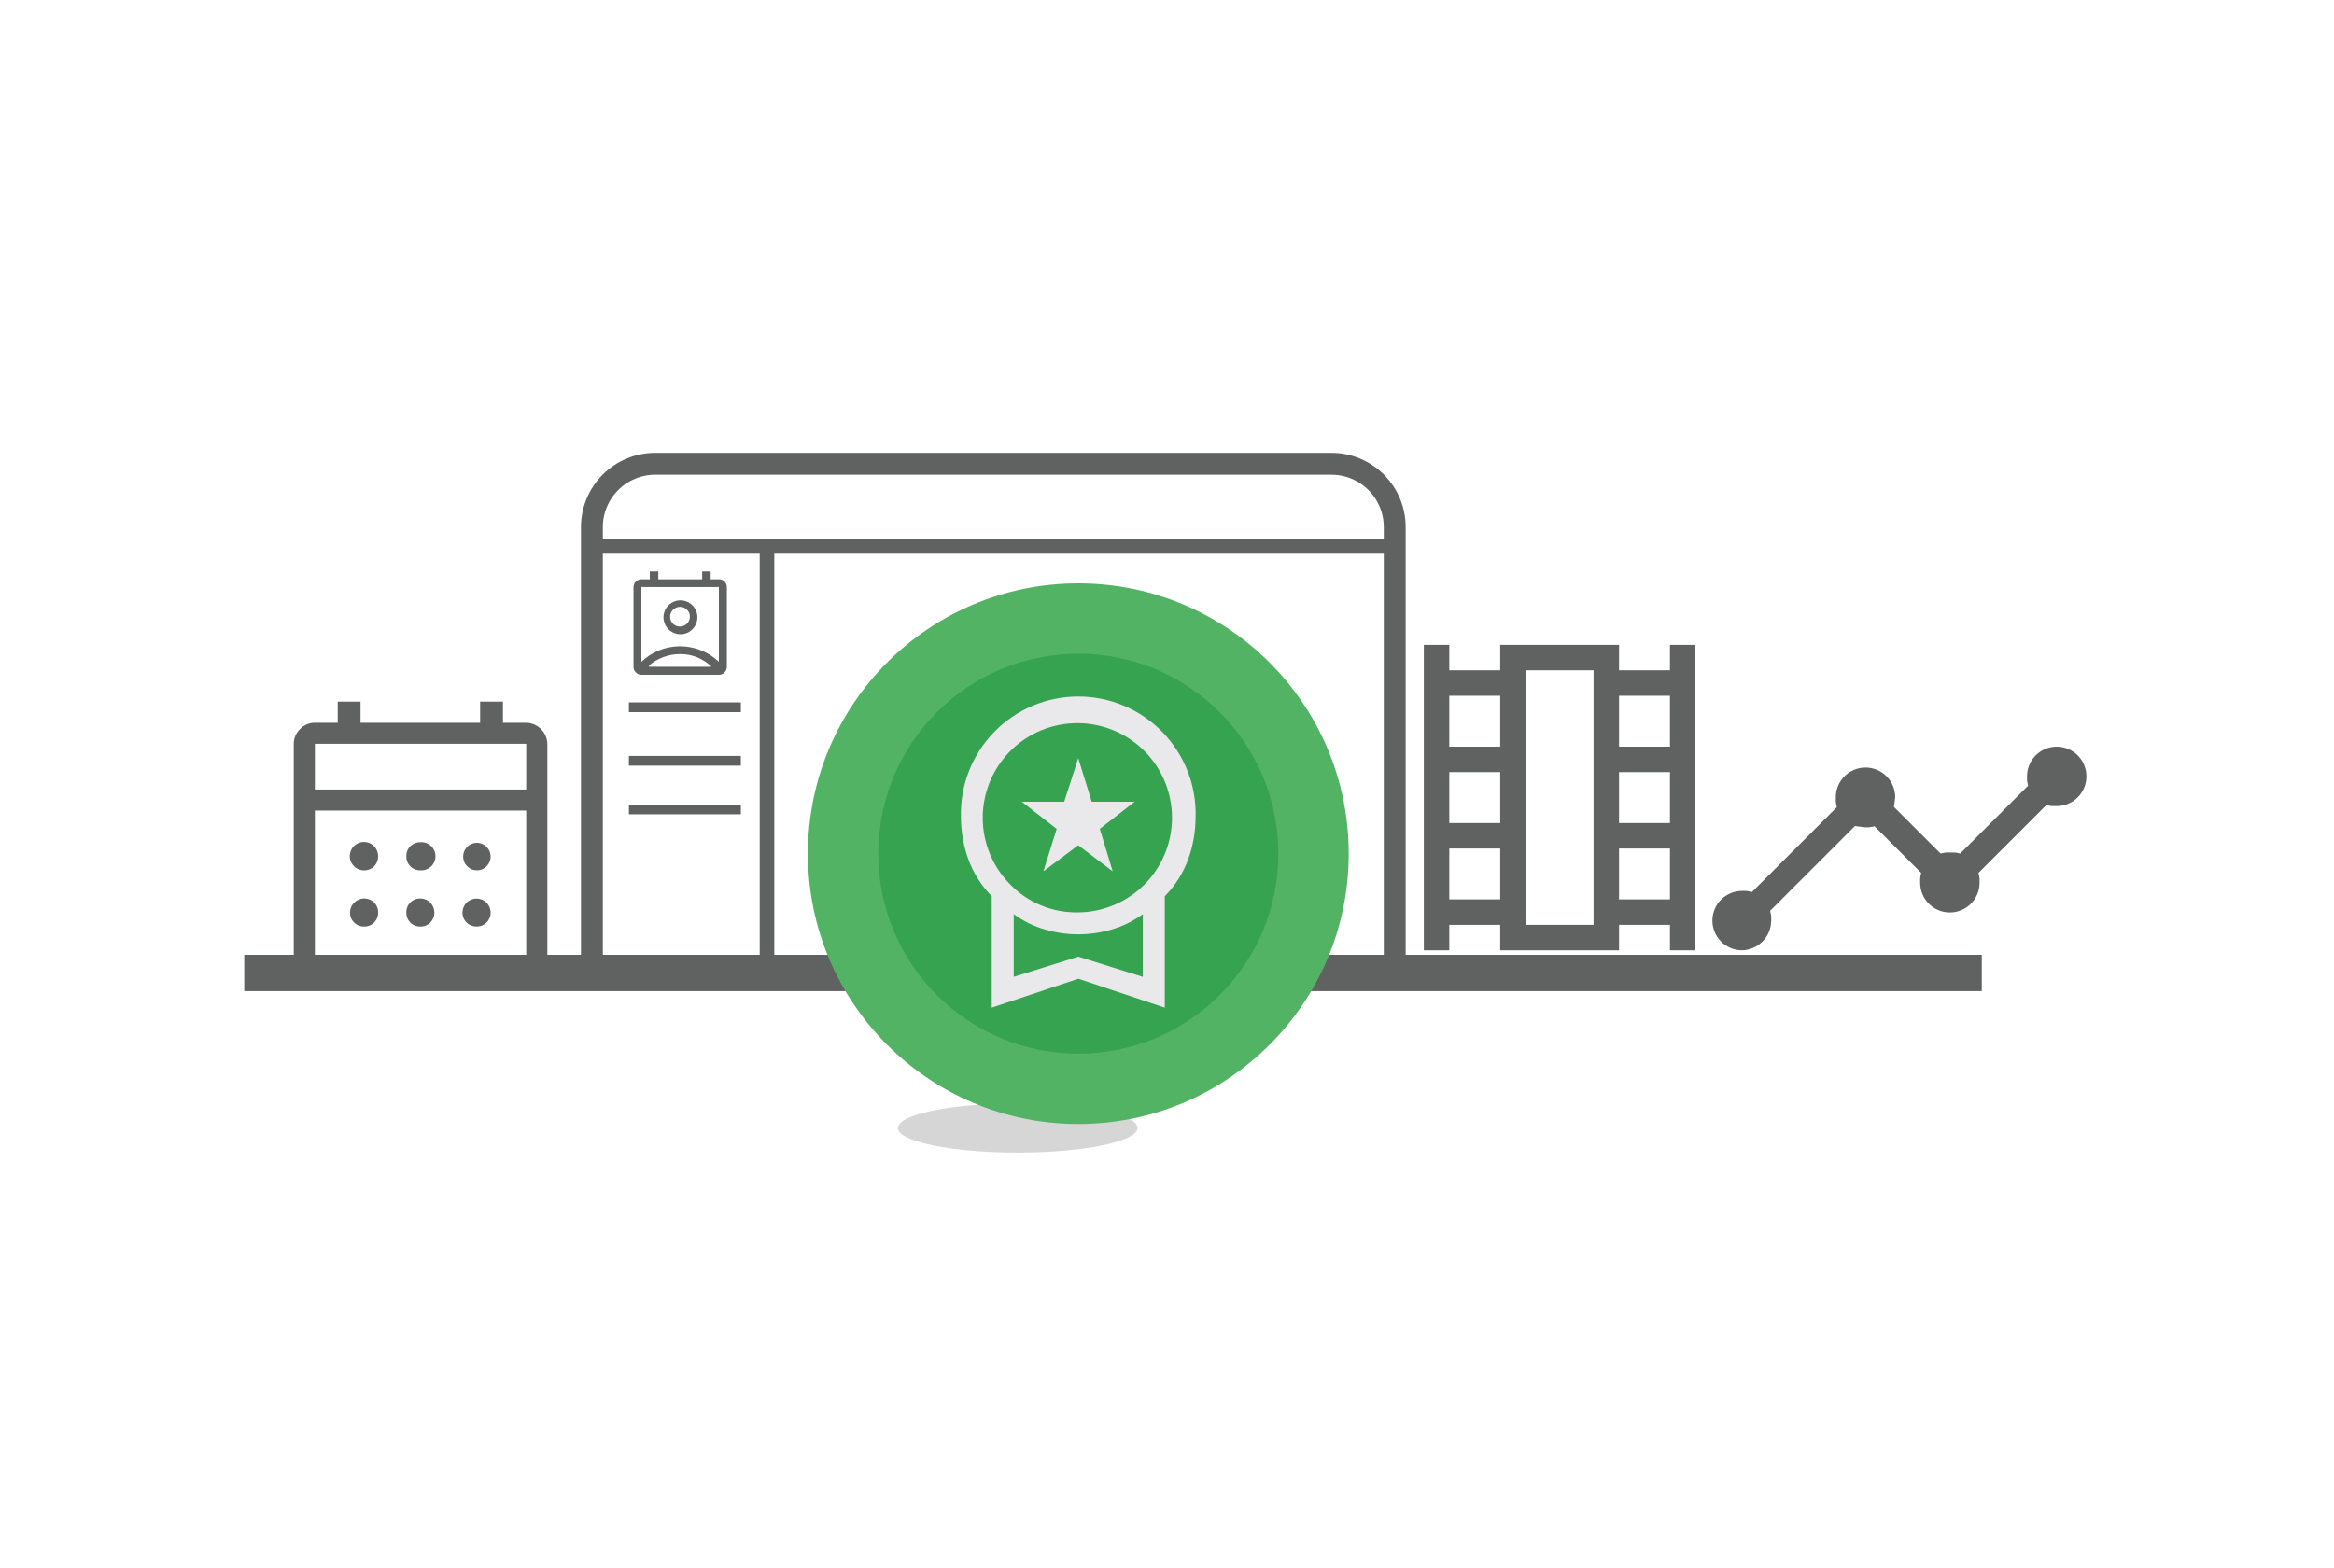
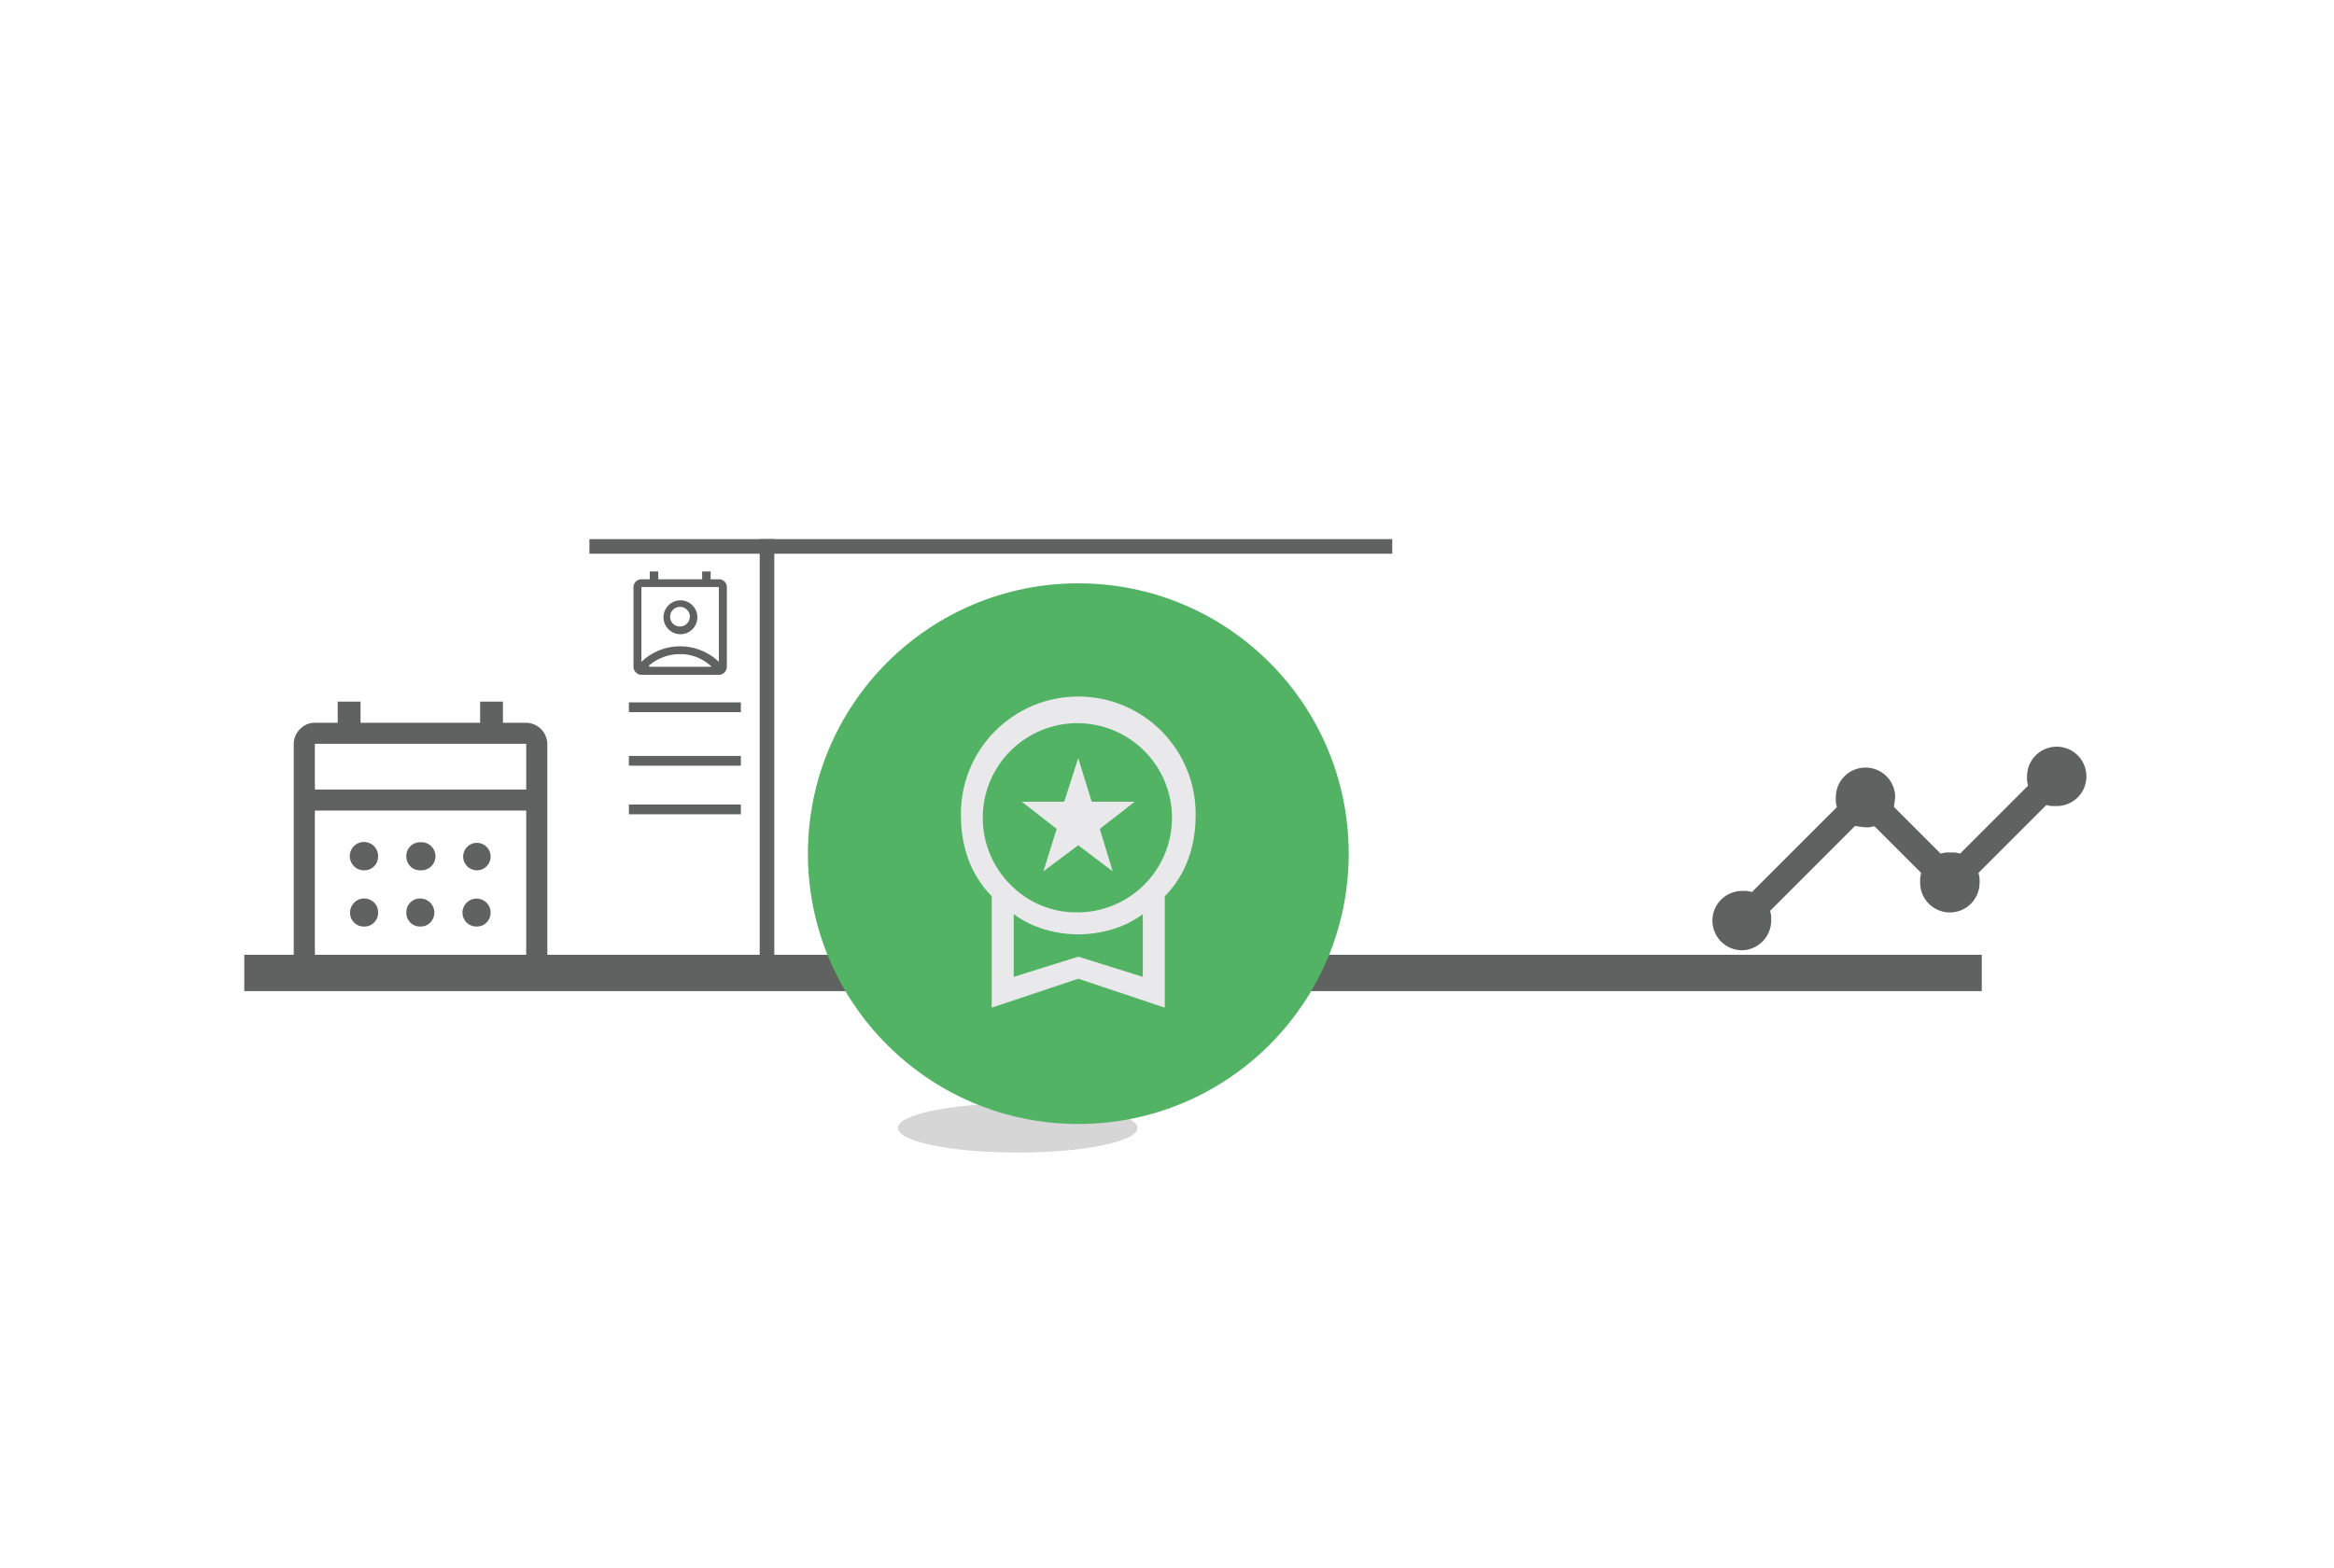
<svg xmlns="http://www.w3.org/2000/svg" width="320" height="215" viewBox="0 0 320 215" fill="none">
  <path d="M139.532 158.068C148.606 158.068 155.962 156.558 155.962 154.694C155.962 152.83 148.606 151.319 139.532 151.319C130.457 151.319 123.101 152.83 123.101 154.694C123.101 156.558 130.457 158.068 139.532 158.068Z" fill="#D6D6D6" />
  <path d="M271.709 130.944H33.489V135.924H271.709V130.944Z" fill="#606161" />
-   <path d="M89.821 63.604H182.54C184.842 63.604 187.05 64.519 188.678 66.147C190.306 67.775 191.22 69.983 191.22 72.285V133.143H81.152V72.285C81.152 69.985 82.065 67.779 83.69 66.151C85.316 64.523 87.521 63.608 89.821 63.604Z" stroke="#606161" stroke-width="3" stroke-miterlimit="10" />
  <path d="M190.883 73.937H80.814V75.939H190.883V73.937Z" fill="#606161" />
  <path d="M106.159 73.937H104.157V134.877H106.159V73.937Z" fill="#606161" />
  <path d="M101.574 96.326H86.225V97.664H101.574V96.326Z" fill="#5F6161" />
  <path d="M101.574 103.668H86.225V105.007H101.574V103.668Z" fill="#5F6161" />
  <path d="M101.574 110.336H86.225V111.674H101.574V110.336Z" fill="#5F6161" />
  <path d="M147.84 154.147C168.315 154.147 184.913 137.549 184.913 117.073C184.913 96.598 168.315 80 147.84 80C127.365 80 110.767 96.598 110.767 117.073C110.767 137.549 127.365 154.147 147.84 154.147Z" fill="#53B365" />
-   <path d="M147.84 144.5C162.987 144.5 175.267 132.221 175.267 117.073C175.267 101.926 162.987 89.647 147.84 89.647C132.693 89.647 120.413 101.926 120.413 117.073C120.413 132.221 132.693 144.5 147.84 144.5Z" fill="#36A350" />
  <path d="M143.057 119.494L144.873 113.676L140.09 109.952H145.908L147.828 103.971L149.679 109.952H155.567L150.784 113.676L152.553 119.494L147.828 115.921L143.057 119.494ZM135.971 138.193V122.915C134.527 121.444 133.419 119.677 132.724 117.737C132.082 115.908 131.752 113.985 131.747 112.047C131.689 109.898 132.062 107.759 132.845 105.756C133.627 103.754 134.803 101.929 136.303 100.388C137.802 98.848 139.595 97.624 141.576 96.787C143.556 95.951 145.684 95.521 147.834 95.521C149.984 95.521 152.112 95.951 154.093 96.787C156.073 97.624 157.866 98.848 159.366 100.388C160.865 101.929 162.041 103.754 162.823 105.756C163.606 107.759 163.979 109.898 163.921 112.047C163.916 113.985 163.586 115.908 162.944 117.737C162.249 119.677 161.142 121.444 159.697 122.915V138.193L147.84 134.225L135.971 138.193ZM147.84 125.126C150.836 125.096 153.729 124.03 156.028 122.11C158.327 120.189 159.891 117.532 160.454 114.59C161.017 111.648 160.545 108.601 159.117 105.967C157.689 103.334 155.393 101.275 152.62 100.142C149.847 99.008 146.767 98.87 143.903 99.749C141.039 100.628 138.568 102.471 136.908 104.966C135.249 107.46 134.504 110.452 134.8 113.433C135.095 116.414 136.414 119.201 138.531 121.321C139.738 122.56 141.188 123.537 142.789 124.192C144.391 124.847 146.11 125.165 147.84 125.126ZM138.985 133.969L147.84 131.2L156.684 133.969V125.37C155.378 126.328 153.912 127.045 152.355 127.488C149.404 128.357 146.265 128.357 143.313 127.488C141.756 127.045 140.29 126.328 138.985 125.37V133.969Z" fill="#E9E9EB" />
  <path d="M43.171 134.784C42.41 134.766 41.685 134.457 41.146 133.92C40.606 133.383 40.294 132.659 40.273 131.898V102.004C40.273 101.625 40.35 101.25 40.501 100.902C40.651 100.554 40.87 100.24 41.146 99.98C41.406 99.704 41.72 99.485 42.068 99.337C42.417 99.188 42.792 99.114 43.171 99.119H46.301V96.221H49.431V99.119H65.827V96.221H68.957V99.119H72.145C72.906 99.136 73.631 99.445 74.171 99.983C74.71 100.52 75.022 101.244 75.043 102.004V131.898C75.043 132.277 74.966 132.653 74.816 133.001C74.666 133.349 74.446 133.663 74.17 133.923C73.908 134.195 73.593 134.411 73.245 134.559C72.898 134.707 72.523 134.784 72.145 134.784H43.171ZM43.171 131.898H72.145V111.162H43.171V131.898ZM43.171 108.276H72.145V102.004H43.171V108.276ZM57.623 119.354C57.369 119.362 57.116 119.318 56.88 119.224C56.644 119.13 56.429 118.988 56.25 118.807C56.072 118.627 55.931 118.412 55.837 118.176C55.743 117.94 55.698 117.688 55.703 117.434C55.697 117.18 55.742 116.927 55.836 116.69C55.93 116.454 56.071 116.239 56.251 116.058C56.43 115.878 56.644 115.736 56.88 115.64C57.116 115.545 57.369 115.498 57.623 115.503C57.889 115.482 58.156 115.516 58.407 115.604C58.659 115.691 58.889 115.83 59.085 116.011C59.28 116.191 59.436 116.411 59.543 116.655C59.65 116.899 59.705 117.162 59.705 117.428C59.705 117.695 59.65 117.958 59.543 118.202C59.436 118.446 59.28 118.665 59.085 118.846C58.889 119.027 58.659 119.166 58.407 119.253C58.156 119.34 57.889 119.375 57.623 119.354ZM49.92 119.354C49.666 119.364 49.412 119.32 49.176 119.226C48.939 119.132 48.725 118.989 48.547 118.807C48.315 118.584 48.143 118.306 48.045 117.999C47.947 117.692 47.928 117.366 47.987 117.049C48.047 116.733 48.184 116.436 48.387 116.186C48.59 115.936 48.852 115.74 49.149 115.616C49.446 115.492 49.77 115.444 50.09 115.476C50.411 115.508 50.718 115.619 50.985 115.799C51.252 115.98 51.47 116.223 51.619 116.509C51.768 116.794 51.844 117.112 51.84 117.434C51.845 117.688 51.8 117.94 51.706 118.176C51.612 118.412 51.471 118.627 51.293 118.807C51.114 118.988 50.9 119.13 50.663 119.224C50.427 119.318 50.174 119.362 49.92 119.354ZM65.338 119.354C64.904 119.344 64.486 119.184 64.156 118.901C63.827 118.618 63.604 118.23 63.528 117.803C63.451 117.375 63.524 116.934 63.735 116.554C63.946 116.174 64.282 115.879 64.686 115.718C65.089 115.558 65.536 115.541 65.95 115.672C66.365 115.803 66.721 116.073 66.959 116.436C67.198 116.799 67.303 117.234 67.258 117.666C67.213 118.098 67.02 118.501 66.711 118.807C66.532 118.988 66.318 119.13 66.082 119.224C65.846 119.318 65.592 119.362 65.338 119.354ZM57.623 127.069C57.369 127.075 57.117 127.03 56.881 126.936C56.645 126.842 56.431 126.701 56.251 126.521C56.072 126.341 55.931 126.127 55.836 125.891C55.742 125.656 55.697 125.403 55.703 125.149C55.697 124.895 55.742 124.642 55.836 124.405C55.93 124.169 56.071 123.954 56.251 123.773C56.43 123.593 56.644 123.45 56.88 123.355C57.116 123.259 57.369 123.213 57.623 123.217C58.005 123.22 58.377 123.335 58.694 123.548C59.011 123.761 59.258 124.063 59.404 124.415C59.551 124.768 59.59 125.155 59.518 125.53C59.445 125.905 59.264 126.25 58.996 126.522C58.817 126.702 58.602 126.843 58.366 126.937C58.13 127.031 57.877 127.076 57.623 127.069ZM49.92 127.069C49.666 127.075 49.413 127.03 49.176 126.936C48.94 126.842 48.725 126.701 48.544 126.522C48.364 126.342 48.221 126.128 48.126 125.892C48.03 125.656 47.984 125.404 47.988 125.149C47.991 124.767 48.106 124.395 48.319 124.078C48.532 123.762 48.834 123.515 49.186 123.368C49.538 123.222 49.926 123.182 50.301 123.255C50.676 123.327 51.021 123.509 51.293 123.776C51.473 123.956 51.614 124.17 51.708 124.406C51.802 124.642 51.847 124.895 51.84 125.149C51.846 125.403 51.801 125.656 51.707 125.891C51.613 126.127 51.471 126.341 51.292 126.521C51.112 126.701 50.898 126.842 50.662 126.936C50.426 127.03 50.174 127.075 49.92 127.069ZM65.338 127.069C65.084 127.074 64.832 127.029 64.596 126.935C64.36 126.841 64.146 126.701 63.965 126.522C63.697 126.251 63.515 125.907 63.442 125.533C63.369 125.159 63.409 124.771 63.556 124.42C63.702 124.068 63.95 123.767 64.267 123.556C64.584 123.345 64.957 123.232 65.338 123.232C65.719 123.232 66.092 123.345 66.409 123.556C66.726 123.767 66.974 124.068 67.121 124.42C67.268 124.771 67.307 125.159 67.234 125.533C67.161 125.907 66.979 126.251 66.711 126.522C66.531 126.701 66.316 126.841 66.08 126.935C65.844 127.029 65.592 127.074 65.338 127.069Z" fill="#606161" />
  <path d="M238.848 130.327C237.768 130.327 236.732 129.898 235.968 129.134C235.204 128.371 234.775 127.335 234.775 126.255C234.775 125.174 235.204 124.138 235.968 123.375C236.732 122.611 237.768 122.182 238.848 122.182C239.046 122.17 239.244 122.17 239.441 122.182C239.697 122.214 239.95 122.265 240.198 122.333L251.834 110.697C251.771 110.448 251.724 110.195 251.695 109.94C251.683 109.739 251.683 109.537 251.695 109.335C251.695 108.255 252.124 107.219 252.887 106.455C253.651 105.692 254.687 105.263 255.767 105.263C256.847 105.263 257.883 105.692 258.647 106.455C259.411 107.219 259.84 108.255 259.84 109.335C259.84 109.405 259.782 109.847 259.665 110.662L266.065 117.062C266.314 116.995 266.567 116.945 266.822 116.911C267.016 116.899 267.21 116.899 267.404 116.911C267.597 116.899 267.792 116.899 267.985 116.911C268.241 116.943 268.494 116.993 268.742 117.062L278.051 107.753C277.987 107.504 277.941 107.251 277.911 106.996C277.899 106.795 277.899 106.593 277.911 106.391C277.927 105.586 278.182 104.805 278.642 104.144C279.102 103.484 279.748 102.975 280.498 102.681C281.247 102.388 282.067 102.323 282.853 102.495C283.64 102.667 284.357 103.068 284.916 103.647C285.474 104.227 285.849 104.959 285.991 105.751C286.134 106.544 286.039 107.36 285.718 108.098C285.396 108.836 284.864 109.463 284.187 109.898C283.51 110.334 282.719 110.559 281.914 110.545C281.717 110.557 281.518 110.557 281.321 110.545C281.135 110.545 280.879 110.476 280.564 110.406L271.255 119.715C271.324 119.963 271.374 120.216 271.407 120.471C271.407 120.657 271.407 120.855 271.407 121.065C271.407 122.145 270.977 123.181 270.214 123.945C269.45 124.708 268.414 125.137 267.334 125.137C266.254 125.137 265.218 124.708 264.454 123.945C263.69 123.181 263.261 122.145 263.261 121.065C263.249 120.867 263.249 120.669 263.261 120.471C263.289 120.216 263.335 119.963 263.401 119.715L257.001 113.315C256.751 113.375 256.499 113.421 256.244 113.455C256.047 113.467 255.849 113.467 255.651 113.455L254.324 113.28L242.688 124.916C242.756 125.165 242.807 125.417 242.839 125.673C242.839 125.859 242.839 126.057 242.839 126.266C242.83 127.342 242.398 128.372 241.636 129.132C240.873 129.892 239.843 130.321 238.767 130.327H238.848Z" fill="#606161" />
-   <path d="M195.212 130.327V88.436H198.703V91.927H205.684V88.436H221.975V91.927H228.957V88.436H232.448V130.327H228.957V126.836H221.975V130.327H205.684V126.836H198.703V130.327H195.212ZM198.703 123.345H205.684V116.364H198.703V123.345ZM198.703 112.873H205.684V105.891H198.703V112.873ZM198.703 102.4H205.684V95.418H198.703V102.4ZM221.975 123.345H228.957V116.364H221.975V123.345ZM221.975 112.873H228.957V105.891H221.975V112.873ZM221.975 102.4H228.957V95.418H221.975V102.4ZM209.175 126.836H218.484V91.927H209.175V126.836Z" fill="#606161" />
  <path d="M93.231 89.705C92.473 89.703 91.721 89.832 91.008 90.089C90.273 90.354 89.592 90.748 88.995 91.252V91.439H97.49V91.357C96.907 90.825 96.233 90.403 95.5 90.112C94.776 89.834 94.006 89.695 93.231 89.705ZM87.936 90.764C88.626 90.094 89.441 89.564 90.333 89.204C91.709 88.643 93.217 88.492 94.677 88.769C96.137 89.045 97.485 89.738 98.56 90.764V80.5H87.936V90.764ZM93.242 86.982C92.707 86.971 92.192 86.775 91.784 86.429C91.376 86.082 91.1 85.606 91.002 85.08C90.904 84.553 90.991 84.009 91.248 83.54C91.504 83.07 91.915 82.703 92.411 82.5C92.906 82.298 93.457 82.273 93.969 82.429C94.481 82.585 94.923 82.913 95.222 83.357C95.52 83.802 95.657 84.335 95.608 84.868C95.559 85.401 95.327 85.901 94.953 86.284C94.73 86.511 94.464 86.69 94.17 86.81C93.876 86.93 93.56 86.988 93.242 86.982ZM93.242 85.923C93.598 85.92 93.939 85.776 94.189 85.523C94.44 85.271 94.58 84.929 94.58 84.573C94.586 84.395 94.553 84.218 94.485 84.053C94.417 83.889 94.314 83.741 94.185 83.619C94.061 83.491 93.913 83.39 93.749 83.322C93.585 83.254 93.408 83.22 93.231 83.223C92.961 83.224 92.698 83.305 92.475 83.456C92.252 83.606 92.078 83.819 91.976 84.068C91.874 84.317 91.848 84.591 91.901 84.855C91.955 85.119 92.085 85.361 92.276 85.55C92.406 85.674 92.56 85.771 92.728 85.835C92.895 85.899 93.074 85.929 93.254 85.923H93.242ZM87.924 92.544C87.784 92.546 87.645 92.518 87.516 92.462C87.388 92.406 87.273 92.323 87.18 92.218C87.077 92.123 86.996 92.008 86.94 91.879C86.884 91.751 86.854 91.613 86.854 91.474V80.5C86.856 80.361 86.886 80.223 86.942 80.095C86.998 79.967 87.078 79.852 87.18 79.756C87.275 79.655 87.391 79.575 87.519 79.521C87.647 79.467 87.785 79.44 87.924 79.442H89.088V78.371H90.252V79.442H96.268V78.371H97.431V79.442H98.595C98.734 79.442 98.871 79.47 98.999 79.524C99.127 79.578 99.243 79.656 99.34 79.756C99.439 79.852 99.518 79.968 99.572 80.096C99.626 80.224 99.654 80.362 99.654 80.5V91.474C99.648 91.754 99.535 92.021 99.338 92.22C99.141 92.419 98.875 92.535 98.595 92.544H87.924Z" fill="#606161" />
</svg>